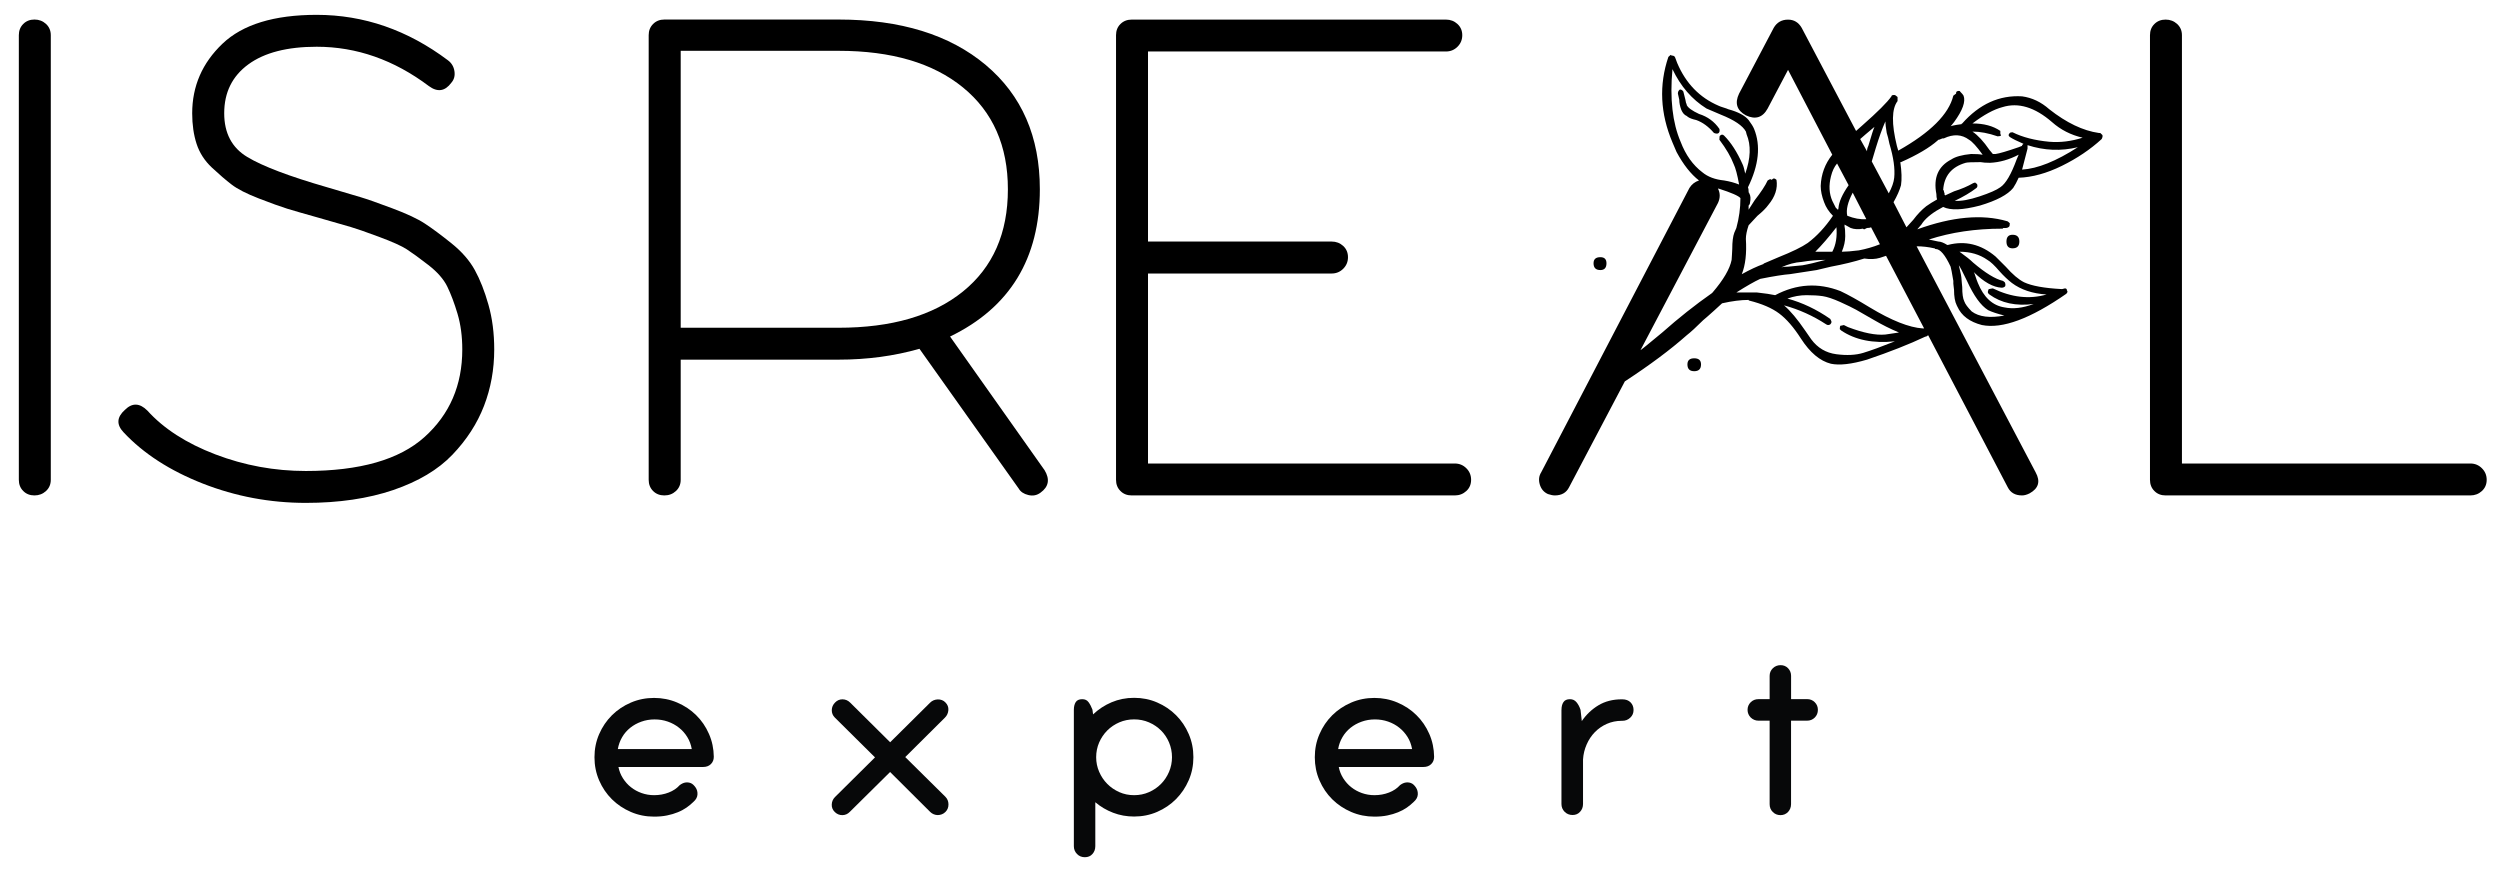
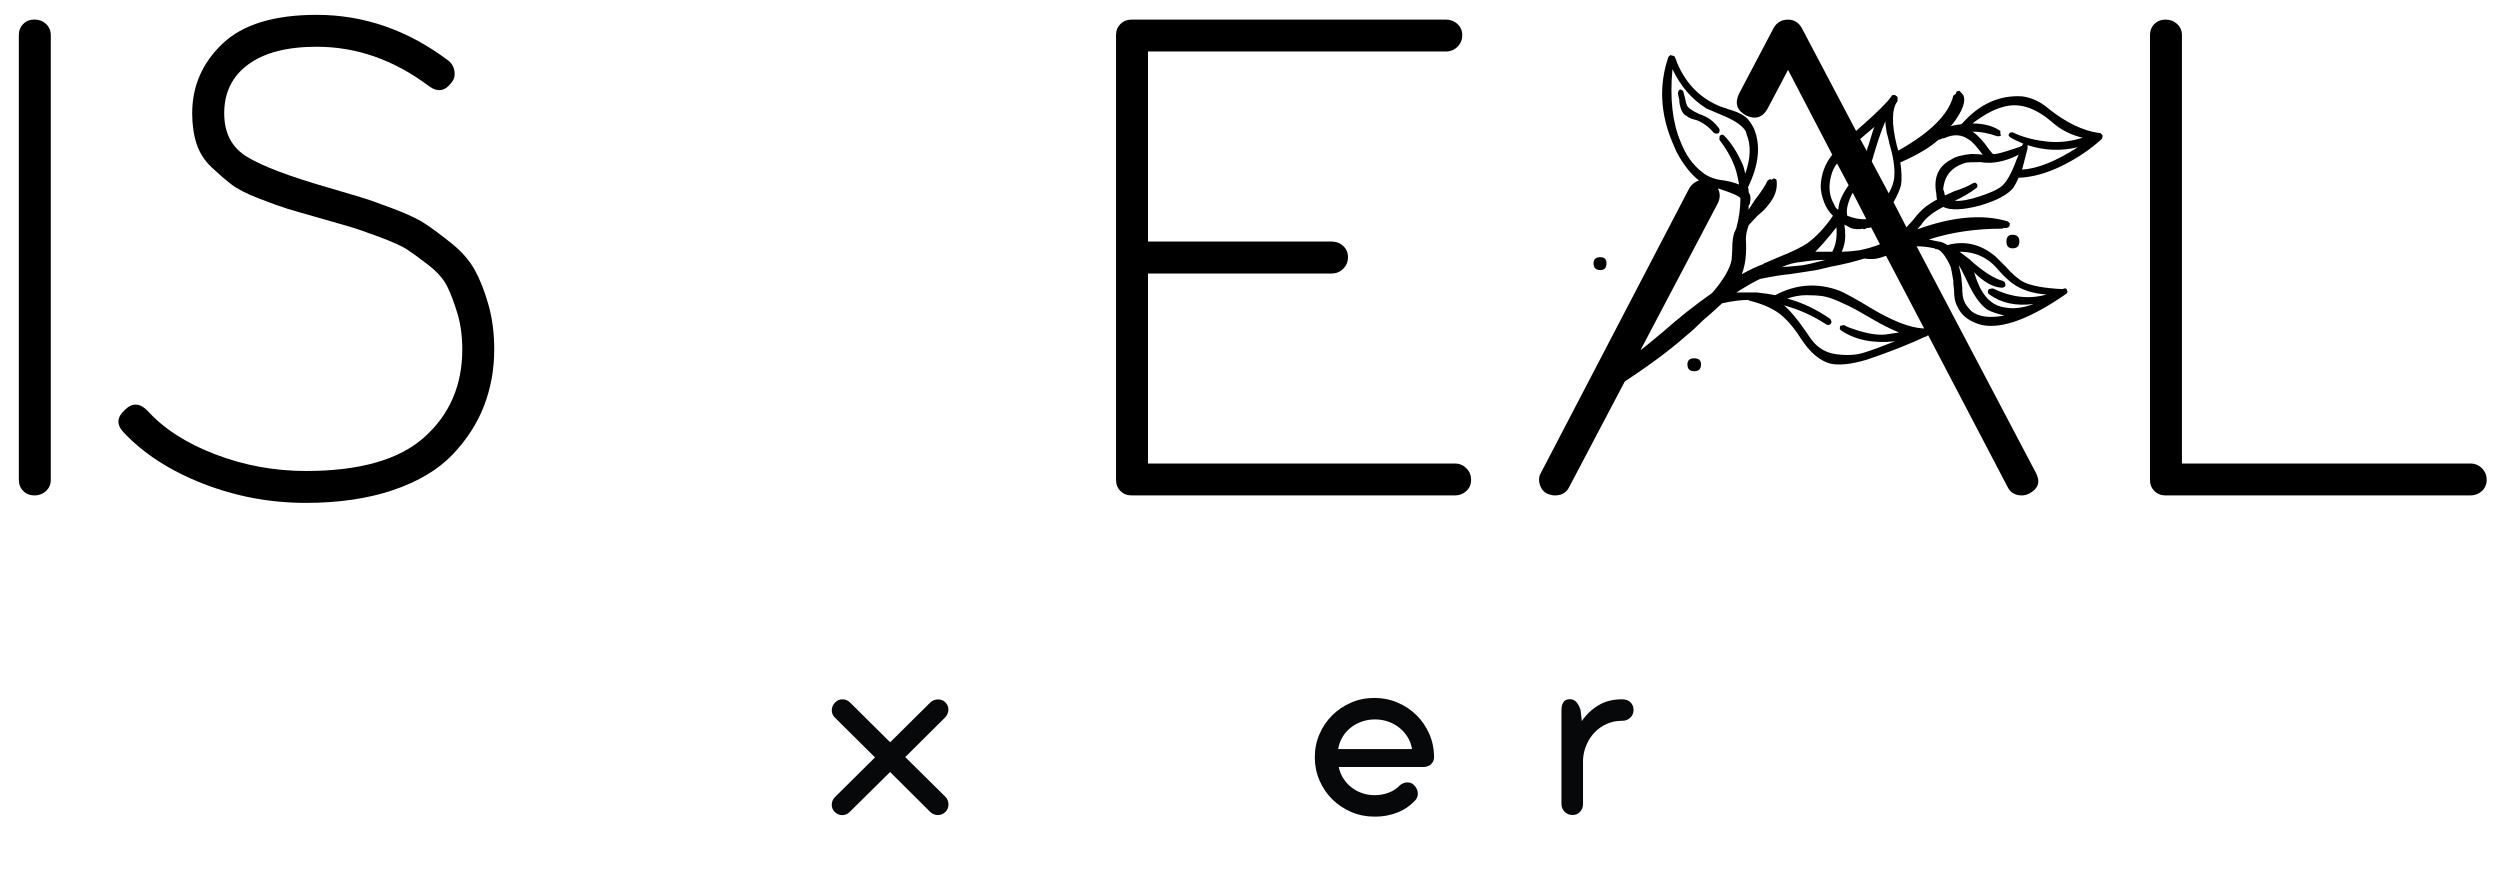
<svg xmlns="http://www.w3.org/2000/svg" width="129" height="45" viewBox="0 0 129 45" fill="none">
  <path d="M2.376 25.335C2.212 25.486 2.013 25.564 1.779 25.564C1.545 25.564 1.351 25.489 1.199 25.335C1.047 25.183 0.972 24.991 0.972 24.758V1.816C0.972 1.583 1.047 1.391 1.199 1.237C1.351 1.085 1.543 1.008 1.779 1.008C2.013 1.008 2.212 1.085 2.376 1.237C2.539 1.389 2.621 1.583 2.621 1.816V24.758C2.621 24.991 2.539 25.183 2.376 25.335Z" fill="black" />
  <path d="M15.784 25.949C13.935 25.949 12.161 25.617 10.465 24.952C8.768 24.286 7.404 23.406 6.375 22.306C6 21.909 6.024 21.524 6.445 21.15C6.819 20.777 7.205 20.788 7.603 21.185C8.446 22.119 9.616 22.874 11.113 23.446C12.611 24.018 14.167 24.303 15.781 24.303C18.566 24.303 20.609 23.719 21.905 22.551C23.204 21.384 23.854 19.878 23.854 18.033C23.854 17.356 23.772 16.744 23.609 16.193C23.445 15.644 23.269 15.177 23.082 14.792C22.895 14.407 22.567 14.033 22.099 13.671C21.631 13.309 21.262 13.041 20.992 12.866C20.723 12.691 20.244 12.476 19.553 12.219C18.863 11.962 18.376 11.794 18.096 11.712C17.815 11.63 17.265 11.474 16.446 11.238C15.697 11.028 15.152 10.871 14.815 10.767C14.476 10.661 13.989 10.486 13.357 10.241C12.725 9.996 12.257 9.758 11.953 9.524C11.649 9.291 11.31 8.999 10.935 8.649C10.561 8.298 10.296 7.89 10.144 7.423C9.992 6.956 9.917 6.43 9.917 5.847C9.917 4.446 10.437 3.25 11.48 2.255C12.522 1.263 14.141 0.766 16.341 0.766C18.774 0.766 21.032 1.548 23.115 3.112C23.302 3.252 23.414 3.439 23.449 3.673C23.485 3.906 23.433 4.105 23.29 4.268C22.963 4.712 22.577 4.77 22.132 4.443C20.33 3.089 18.4 2.412 16.341 2.412C14.82 2.412 13.643 2.715 12.814 3.322C11.984 3.929 11.569 4.77 11.569 5.844C11.569 6.872 11.967 7.626 12.763 8.102C13.558 8.581 14.927 9.099 16.869 9.66C17.665 9.893 18.238 10.064 18.589 10.169C18.94 10.274 19.49 10.465 20.239 10.748C20.988 11.028 21.549 11.29 21.924 11.537C22.298 11.782 22.755 12.121 23.293 12.553C23.831 12.985 24.233 13.447 24.502 13.938C24.771 14.428 25.006 15.023 25.204 15.724C25.403 16.424 25.502 17.195 25.502 18.035C25.502 19.063 25.326 20.032 24.975 20.943C24.624 21.853 24.081 22.694 23.344 23.464C22.607 24.235 21.589 24.842 20.291 25.286C18.997 25.725 17.492 25.949 15.784 25.949Z" fill="black" />
-   <path d="M52.568 25.213L47.444 17.998C46.133 18.372 44.741 18.558 43.267 18.558H35.124V24.758C35.124 24.991 35.042 25.185 34.878 25.337C34.714 25.489 34.515 25.564 34.281 25.564C34.047 25.564 33.853 25.489 33.701 25.337C33.549 25.185 33.472 24.994 33.472 24.758V1.816C33.472 1.583 33.547 1.391 33.701 1.237C33.853 1.085 34.045 1.008 34.281 1.008H43.267C46.473 1.008 49.004 1.791 50.867 3.355C52.727 4.92 53.656 7.056 53.656 9.765C53.656 13.337 52.112 15.871 49.023 17.365L53.902 24.265C54.183 24.732 54.113 25.118 53.691 25.421C53.504 25.561 53.294 25.601 53.06 25.543C52.826 25.486 52.662 25.377 52.568 25.213ZM35.124 2.622V16.912H43.267C46.005 16.912 48.146 16.289 49.69 15.04C51.234 13.79 52.007 12.034 52.007 9.767C52.007 7.525 51.234 5.774 49.69 4.513C48.146 3.252 46.005 2.622 43.267 2.622H35.124Z" fill="black" />
  <path d="M75.067 23.917C75.301 23.917 75.5 23.999 75.664 24.163C75.828 24.326 75.909 24.524 75.909 24.758C75.909 24.991 75.828 25.185 75.664 25.335C75.5 25.486 75.301 25.564 75.067 25.564H58.395C58.161 25.564 57.967 25.489 57.814 25.335C57.662 25.183 57.587 24.991 57.587 24.758V1.816C57.587 1.583 57.662 1.391 57.814 1.24C57.967 1.088 58.161 1.011 58.395 1.011H74.611C74.845 1.011 75.044 1.088 75.207 1.24C75.371 1.391 75.453 1.585 75.453 1.816C75.453 2.05 75.371 2.248 75.207 2.412C75.044 2.575 74.845 2.657 74.611 2.657H59.237V12.464H68.714C68.948 12.464 69.147 12.541 69.311 12.693C69.475 12.845 69.556 13.039 69.556 13.272C69.556 13.505 69.475 13.704 69.311 13.867C69.147 14.031 68.948 14.113 68.714 14.113H59.237V23.92H75.067V23.917Z" fill="black" />
  <path d="M108.482 6.965C108.505 7.012 108.493 7.082 108.446 7.175C107.861 7.712 107.176 8.172 106.392 8.558C105.608 8.943 104.864 9.148 104.162 9.172C104.068 9.382 103.975 9.557 103.881 9.697C103.6 10.047 103.027 10.351 102.161 10.608C101.272 10.841 100.64 10.864 100.266 10.678C99.775 10.935 99.424 11.203 99.213 11.483L99.143 11.588L98.932 11.834C100.734 11.18 102.278 11.04 103.565 11.413C103.589 11.413 103.636 11.448 103.706 11.518C103.706 11.612 103.694 11.67 103.671 11.694C103.624 11.74 103.565 11.764 103.495 11.764H103.39C103.366 11.764 103.355 11.771 103.355 11.78C103.355 11.791 103.343 11.799 103.32 11.799C101.939 11.799 100.675 11.985 99.529 12.359L100.02 12.464C100.137 12.464 100.289 12.522 100.477 12.639H100.512C101.401 12.406 102.22 12.604 102.969 13.235L103.495 13.76C103.846 14.157 104.162 14.425 104.443 14.566C104.841 14.752 105.484 14.869 106.373 14.916H106.408L106.549 14.881C106.619 14.881 106.654 14.916 106.654 14.986C106.701 15.033 106.689 15.091 106.619 15.161C104.77 16.445 103.32 16.982 102.267 16.772C101.635 16.609 101.214 16.294 101.003 15.826L100.968 15.756C100.874 15.57 100.828 15.301 100.828 14.951C100.828 14.928 100.821 14.881 100.811 14.811C100.799 14.741 100.792 14.682 100.792 14.636V14.495C100.722 14.075 100.675 13.83 100.652 13.76C100.371 13.153 100.114 12.849 99.88 12.849C99.856 12.849 99.845 12.845 99.845 12.831C99.845 12.819 99.833 12.814 99.81 12.814C99.505 12.744 99.201 12.709 98.897 12.709L105.039 24.373C105.297 24.84 105.192 25.202 104.724 25.459C104.583 25.529 104.455 25.564 104.338 25.564C103.987 25.564 103.741 25.424 103.6 25.143L99.494 17.298L99.388 17.368H99.353C98.511 17.765 97.505 18.162 96.335 18.558C95.539 18.792 94.919 18.862 94.475 18.769C93.913 18.628 93.398 18.197 92.93 17.473C92.556 16.889 92.181 16.457 91.807 16.177C91.433 15.896 90.918 15.675 90.263 15.511C90.239 15.511 90.228 15.5 90.228 15.476C89.83 15.476 89.373 15.535 88.859 15.651C88.835 15.675 88.702 15.799 88.456 16.02C88.21 16.242 88.016 16.413 87.878 16.527C87.527 16.877 87.246 17.134 87.036 17.298C86.193 18.045 85.129 18.839 83.842 19.679L80.964 25.143C80.823 25.424 80.578 25.564 80.227 25.564C80.133 25.564 80.016 25.54 79.876 25.494C79.665 25.4 79.525 25.237 79.454 25.003C79.384 24.77 79.407 24.559 79.525 24.373L87.176 9.697C87.293 9.51 87.457 9.382 87.668 9.312C87.246 8.985 86.86 8.494 86.509 7.841L86.299 7.35C85.667 5.856 85.597 4.385 86.088 2.937C86.158 2.867 86.205 2.832 86.228 2.832C86.228 2.855 86.24 2.867 86.264 2.867C86.357 2.867 86.416 2.902 86.439 2.972L86.544 3.252C86.989 4.303 87.703 5.039 88.686 5.459C88.732 5.482 88.814 5.513 88.931 5.548C89.048 5.583 89.13 5.613 89.177 5.636C89.692 5.776 90.043 5.963 90.23 6.197C90.37 6.384 90.464 6.535 90.511 6.652C90.862 7.516 90.756 8.52 90.195 9.664C90.218 9.711 90.23 9.793 90.23 9.909C90.23 9.933 90.234 9.945 90.246 9.945C90.258 9.945 90.263 9.956 90.263 9.98C90.333 10.096 90.344 10.26 90.298 10.47C90.298 10.517 90.274 10.563 90.228 10.61V10.82L90.543 10.33C90.871 9.909 91.093 9.571 91.21 9.314C91.281 9.267 91.327 9.244 91.351 9.244L91.421 9.279C91.468 9.232 91.503 9.209 91.526 9.209C91.573 9.209 91.62 9.232 91.667 9.279C91.737 9.723 91.596 10.155 91.245 10.575C91.128 10.738 90.941 10.925 90.684 11.135L90.228 11.626C90.134 11.906 90.087 12.139 90.087 12.326C90.134 13.073 90.064 13.681 89.876 14.148C90.298 13.914 90.672 13.739 91 13.622C91 13.599 91.011 13.587 91.035 13.587L91.772 13.272C92.474 12.992 92.977 12.747 93.281 12.536C93.749 12.186 94.182 11.719 94.58 11.135C94.369 10.925 94.217 10.692 94.124 10.435C94.007 10.131 93.948 9.851 93.948 9.594C93.972 8.987 94.17 8.45 94.545 7.983L92.263 3.605L91.21 5.601C90.953 6.068 90.579 6.185 90.087 5.952C89.619 5.695 89.502 5.321 89.736 4.831L91.526 1.433C91.69 1.153 91.936 1.013 92.263 1.013C92.567 1.013 92.802 1.153 92.965 1.433L95.773 6.757L96.089 6.477C96.885 5.776 97.388 5.274 97.598 4.971C97.598 4.924 97.645 4.901 97.739 4.901C97.786 4.901 97.844 4.936 97.914 5.006V5.216C97.61 5.613 97.598 6.384 97.879 7.528L97.949 7.773C99.611 6.839 100.558 5.893 100.792 4.936L100.933 4.831C100.933 4.761 100.945 4.726 100.968 4.726C100.991 4.702 101.026 4.691 101.073 4.691C101.12 4.691 101.143 4.702 101.143 4.726C101.237 4.819 101.296 4.889 101.319 4.936C101.436 5.239 101.272 5.695 100.828 6.302L100.687 6.477L100.652 6.512C100.722 6.489 100.828 6.465 100.968 6.442C101.108 6.419 101.19 6.407 101.214 6.407C101.214 6.384 101.225 6.372 101.249 6.372C102.138 5.368 103.168 4.901 104.338 4.971C104.852 5.041 105.32 5.263 105.741 5.636C106.631 6.337 107.485 6.746 108.304 6.862H108.374L108.482 6.965ZM82.578 13.935C82.344 13.935 82.227 13.818 82.227 13.585C82.227 13.375 82.344 13.27 82.578 13.27C82.789 13.27 82.894 13.375 82.894 13.585C82.894 13.818 82.789 13.935 82.578 13.935ZM88.65 10.468L84.649 18.068C84.696 18.045 85.07 17.741 85.772 17.157C86.615 16.41 87.469 15.733 88.335 15.126L88.37 15.091C88.931 14.437 89.259 13.877 89.352 13.41C89.352 13.363 89.357 13.277 89.369 13.146C89.38 13.017 89.385 12.917 89.385 12.849C89.385 12.476 89.42 12.195 89.49 12.009L89.596 11.764C89.736 11.25 89.806 10.736 89.806 10.222C89.713 10.106 89.338 9.942 88.683 9.732H88.648C88.767 9.966 88.767 10.211 88.65 10.468ZM86.299 3.568C86.158 5.085 86.299 6.335 86.72 7.315C86.977 7.992 87.352 8.518 87.843 8.891C88.124 9.125 88.498 9.265 88.966 9.312C89.247 9.358 89.504 9.428 89.738 9.522C89.645 9.008 89.551 8.658 89.458 8.471C89.317 8.098 89.072 7.677 88.721 7.21C88.721 7.07 88.732 7 88.756 7C88.826 6.93 88.896 6.93 88.966 7C89.317 7.35 89.633 7.841 89.914 8.471C89.961 8.565 90.007 8.728 90.054 8.961C90.335 8.168 90.359 7.49 90.124 6.93L90.089 6.79C89.926 6.486 89.493 6.194 88.791 5.914L88.054 5.599C87.305 5.132 86.72 4.455 86.299 3.568ZM87.036 5.984C86.919 5.938 86.825 5.833 86.755 5.669C86.685 5.482 86.65 5.307 86.65 5.144L86.579 4.828C86.579 4.735 86.615 4.665 86.685 4.618C86.755 4.618 86.814 4.653 86.86 4.723L86.966 5.144L87.001 5.319C87.024 5.342 87.036 5.377 87.036 5.424C87.106 5.564 87.317 5.716 87.668 5.879C88.112 6.019 88.463 6.276 88.721 6.65C88.744 6.743 88.732 6.813 88.686 6.86C88.639 6.907 88.557 6.907 88.44 6.86C88.159 6.533 87.855 6.311 87.527 6.194L87.387 6.159C87.223 6.113 87.106 6.054 87.036 5.984ZM87.422 18.488C87.656 18.488 87.773 18.593 87.773 18.804C87.773 19.037 87.656 19.154 87.422 19.154C87.188 19.154 87.071 19.037 87.071 18.804C87.071 18.593 87.188 18.488 87.422 18.488ZM99.285 16.947L97.32 13.2L97.004 13.305C96.77 13.375 96.501 13.386 96.197 13.34C95.682 13.503 95.109 13.643 94.477 13.76L93.74 13.935L92.371 14.145C92.043 14.169 91.528 14.25 90.826 14.39C90.522 14.53 90.113 14.764 89.598 15.091H90.651C91.072 15.138 91.388 15.184 91.599 15.231C92.698 14.647 93.822 14.577 94.968 15.021C95.366 15.208 95.869 15.488 96.478 15.861C97.601 16.539 98.513 16.901 99.215 16.947H99.285ZM92.968 13.515C92.617 13.538 92.266 13.632 91.915 13.795C91.985 13.772 92.102 13.76 92.266 13.76L93.003 13.69C93.284 13.643 93.681 13.55 94.196 13.41C93.798 13.41 93.389 13.445 92.968 13.515ZM94.231 16.737C93.553 16.294 92.827 15.967 92.055 15.756C92.383 16.037 92.745 16.469 93.143 17.052L93.459 17.508C93.787 17.951 94.219 18.208 94.758 18.278C95.296 18.348 95.759 18.325 96.143 18.208C96.529 18.091 97.074 17.893 97.776 17.613C96.653 17.73 95.729 17.543 95.003 17.052L94.933 16.982C94.933 16.889 94.945 16.831 94.968 16.807C94.992 16.807 95.05 16.796 95.144 16.772L95.354 16.877C96.15 17.181 96.793 17.309 97.285 17.262L97.987 17.157C97.542 16.971 97.121 16.761 96.723 16.527C96.279 16.27 95.963 16.088 95.776 15.983C95.588 15.878 95.312 15.745 94.95 15.581C94.587 15.418 94.287 15.318 94.056 15.282C93.822 15.247 93.541 15.231 93.213 15.231C92.886 15.231 92.558 15.289 92.231 15.406C93.003 15.616 93.74 15.967 94.442 16.457L94.477 16.527C94.524 16.597 94.512 16.667 94.442 16.737C94.372 16.784 94.301 16.784 94.231 16.737ZM94.758 11.729C94.36 12.242 93.997 12.662 93.67 12.989H94.547C94.734 12.639 94.805 12.207 94.758 11.694V11.729ZM95.389 9.557L94.793 8.436C94.652 8.6 94.547 8.821 94.477 9.102C94.36 9.569 94.383 9.989 94.547 10.363L94.723 10.713L94.828 10.818C94.851 10.818 94.863 10.794 94.863 10.748C94.886 10.421 95.062 10.024 95.389 9.557ZM95.916 12.919C96.29 12.849 96.653 12.744 97.004 12.604L96.548 11.729C96.501 11.752 96.431 11.764 96.337 11.764L96.197 11.834C96.173 11.834 96.15 11.822 96.127 11.799C95.893 11.845 95.682 11.834 95.495 11.764C95.448 11.74 95.343 11.682 95.179 11.588V11.694C95.202 11.787 95.214 11.95 95.214 12.184C95.214 12.441 95.156 12.709 95.038 12.989C95.249 12.989 95.542 12.966 95.916 12.919ZM95.6 9.942C95.343 10.433 95.249 10.829 95.319 11.133C95.67 11.273 95.998 11.332 96.302 11.308L95.6 9.942ZM96.407 7.525C96.571 6.965 96.677 6.638 96.723 6.545L96.267 6.93L95.986 7.175L96.337 7.806C96.337 7.712 96.361 7.619 96.407 7.525ZM97.355 6.86C97.308 6.58 97.285 6.381 97.285 6.264C97.121 6.638 96.957 7.093 96.793 7.63L96.583 8.331L97.46 9.977C97.624 9.674 97.718 9.405 97.741 9.172C97.788 8.705 97.706 8.121 97.495 7.42C97.449 7.187 97.402 7 97.355 6.86ZM97.706 10.433L98.373 11.729L98.724 11.343C98.934 11.063 99.157 10.829 99.391 10.643C99.555 10.526 99.742 10.409 99.952 10.292C99.929 10.222 99.917 10.129 99.917 10.012C99.754 9.172 100.011 8.576 100.69 8.226C100.9 8.086 101.239 7.992 101.707 7.946C101.965 7.946 102.152 7.957 102.269 7.981H102.304C102 7.56 101.766 7.304 101.602 7.21C101.228 6.93 100.795 6.907 100.303 7.14H100.233L100.058 7.21H100.023L99.987 7.245C99.566 7.619 98.934 7.992 98.092 8.366H98.057C98.127 8.856 98.139 9.253 98.092 9.557C98.022 9.814 97.893 10.106 97.706 10.433ZM101.988 9.697C101.684 9.931 101.31 10.152 100.865 10.363C101.193 10.386 101.618 10.309 102.145 10.134C102.671 9.959 103.027 9.802 103.217 9.662C103.497 9.475 103.778 8.996 104.059 8.226L104.164 7.981C103.673 8.238 103.182 8.378 102.69 8.401C102.48 8.401 102.316 8.389 102.199 8.366C101.754 8.366 101.497 8.378 101.427 8.401C100.701 8.611 100.315 9.078 100.268 9.802L100.303 9.837C100.303 9.884 100.315 9.931 100.339 9.977V10.047L100.374 10.082L100.83 9.872C101.204 9.755 101.532 9.615 101.813 9.452L101.918 9.417L101.953 9.452C102 9.475 102.023 9.499 102.023 9.522C102.047 9.592 102.035 9.65 101.988 9.697ZM101.497 14.495C101.263 14.005 101.122 13.737 101.076 13.69C101.169 14.063 101.216 14.309 101.216 14.425C101.216 14.472 101.221 14.538 101.232 14.619C101.244 14.701 101.251 14.766 101.251 14.811C101.251 15.161 101.286 15.406 101.356 15.546C101.403 15.686 101.532 15.861 101.742 16.072C102.117 16.352 102.678 16.422 103.427 16.282C103.053 16.188 102.772 16.095 102.585 16.002C102.21 15.768 101.848 15.266 101.497 14.495ZM102.831 14.881C103.79 15.348 104.714 15.453 105.603 15.196C104.878 15.149 104.281 14.951 103.813 14.601C103.603 14.437 103.392 14.239 103.182 14.005C102.924 13.702 102.714 13.503 102.55 13.41C102.152 13.13 101.672 12.989 101.111 12.989C101.438 13.223 101.672 13.41 101.813 13.55C102.444 14.087 102.959 14.402 103.357 14.495C103.427 14.542 103.462 14.577 103.462 14.601C103.486 14.671 103.486 14.729 103.462 14.776C103.416 14.822 103.357 14.846 103.287 14.846C102.842 14.822 102.363 14.554 101.848 14.04L101.883 14.11C101.976 14.39 102.035 14.554 102.058 14.601C102.363 15.348 102.819 15.768 103.427 15.861C103.872 15.955 104.375 15.896 104.937 15.686C104.024 15.803 103.263 15.64 102.655 15.196L102.585 15.126C102.561 15.079 102.573 15.009 102.62 14.916C102.643 14.916 102.678 14.911 102.725 14.897C102.772 14.886 102.807 14.881 102.831 14.881ZM103.322 5.529C102.877 5.646 102.363 5.926 101.778 6.37C102.363 6.37 102.842 6.498 103.217 6.755V6.895L103.252 7C103.205 7.023 103.146 7.035 103.076 7.035C102.608 6.872 102.175 6.79 101.778 6.79C102.058 6.977 102.351 7.292 102.655 7.736L102.831 7.946H102.971C103.158 7.922 103.556 7.806 104.164 7.595L104.34 7.525V7.49L104.41 7.42C104.082 7.28 103.848 7.163 103.708 7.07L103.673 7.035C103.626 6.988 103.638 6.93 103.708 6.86C103.731 6.837 103.778 6.825 103.848 6.825C104.363 7.082 104.995 7.245 105.744 7.315C106.305 7.362 106.879 7.292 107.464 7.105C106.855 6.965 106.329 6.696 105.884 6.3C104.995 5.529 104.141 5.272 103.322 5.529ZM103.533 12.464C103.533 12.23 103.638 12.114 103.848 12.114C104.082 12.114 104.199 12.23 104.199 12.464C104.199 12.697 104.082 12.814 103.848 12.814C103.638 12.814 103.533 12.697 103.533 12.464ZM104.621 7.666L104.34 8.751C105.135 8.705 106.095 8.319 107.218 7.595C106.352 7.806 105.486 7.771 104.621 7.49V7.666Z" fill="black" />
  <path d="M127.471 25.564H111.746C111.512 25.564 111.318 25.489 111.166 25.335C111.014 25.183 110.939 24.991 110.939 24.758V1.816C110.939 1.583 111.014 1.391 111.166 1.24C111.318 1.088 111.51 1.011 111.746 1.011C111.98 1.011 112.179 1.088 112.343 1.24C112.507 1.391 112.588 1.585 112.588 1.816V23.917H127.471C127.705 23.917 127.904 23.999 128.067 24.163C128.231 24.326 128.313 24.524 128.313 24.758C128.313 24.991 128.231 25.185 128.067 25.335C127.904 25.486 127.705 25.564 127.471 25.564Z" fill="black" />
-   <path d="M31.911 39.574C31.953 39.789 32.032 39.985 32.145 40.162C32.26 40.34 32.395 40.494 32.557 40.62C32.718 40.748 32.901 40.849 33.104 40.921C33.308 40.993 33.523 41.031 33.75 41.031C34.019 41.031 34.272 40.986 34.504 40.895C34.735 40.807 34.925 40.678 35.077 40.51C35.175 40.438 35.271 40.393 35.362 40.379C35.453 40.365 35.542 40.372 35.629 40.403C35.685 40.424 35.734 40.454 35.776 40.496C35.819 40.538 35.858 40.583 35.893 40.634C35.966 40.741 35.999 40.863 35.989 41.001C35.98 41.138 35.912 41.262 35.783 41.374C35.681 41.477 35.561 41.575 35.425 41.671C35.29 41.764 35.14 41.846 34.971 41.913C34.805 41.981 34.62 42.037 34.419 42.077C34.218 42.119 33.993 42.138 33.75 42.138C33.324 42.138 32.926 42.058 32.554 41.897C32.18 41.736 31.855 41.519 31.576 41.243C31.298 40.968 31.078 40.643 30.916 40.27C30.755 39.896 30.675 39.499 30.675 39.074C30.675 38.649 30.755 38.252 30.916 37.881C31.078 37.507 31.298 37.185 31.576 36.907C31.855 36.632 32.18 36.412 32.554 36.253C32.929 36.092 33.327 36.013 33.75 36.013C34.171 36.013 34.567 36.092 34.941 36.251C35.313 36.41 35.641 36.625 35.919 36.9C36.198 37.173 36.42 37.496 36.581 37.867C36.745 38.238 36.827 38.633 36.832 39.051C36.832 39.205 36.78 39.331 36.68 39.429C36.579 39.527 36.448 39.576 36.284 39.576H31.911V39.574ZM35.694 38.649C35.655 38.423 35.578 38.215 35.463 38.03C35.348 37.843 35.206 37.682 35.035 37.549C34.866 37.414 34.674 37.309 34.459 37.234C34.244 37.159 34.017 37.122 33.778 37.122C33.532 37.122 33.303 37.162 33.09 37.239C32.875 37.316 32.685 37.421 32.517 37.556C32.351 37.692 32.21 37.85 32.103 38.037C31.993 38.224 31.92 38.427 31.88 38.651H35.694V38.649Z" fill="#070809" />
  <path d="M45.932 38.301L47.991 36.26C48.047 36.204 48.108 36.162 48.178 36.134C48.246 36.106 48.319 36.092 48.391 36.09C48.464 36.087 48.534 36.099 48.604 36.125C48.672 36.151 48.733 36.19 48.784 36.246C48.897 36.358 48.946 36.489 48.936 36.641C48.925 36.793 48.866 36.923 48.759 37.029L46.711 39.065L48.777 41.108C48.885 41.215 48.939 41.346 48.941 41.502C48.943 41.659 48.892 41.79 48.784 41.897C48.728 41.953 48.665 41.993 48.597 42.019C48.529 42.044 48.459 42.058 48.389 42.058C48.319 42.058 48.248 42.044 48.181 42.016C48.113 41.988 48.052 41.949 48 41.897L45.929 39.835L43.852 41.89C43.744 42.002 43.618 42.058 43.468 42.061C43.321 42.063 43.189 42.009 43.08 41.904C42.967 41.797 42.913 41.668 42.918 41.517C42.923 41.365 42.979 41.234 43.084 41.129L45.15 39.081L43.077 37.026C42.969 36.919 42.918 36.79 42.92 36.641C42.923 36.492 42.979 36.361 43.091 36.249C43.199 36.137 43.328 36.083 43.477 36.085C43.627 36.088 43.758 36.144 43.87 36.256L45.932 38.301Z" fill="#070809" />
-   <path d="M55.411 36.625C55.411 36.461 55.444 36.33 55.507 36.23C55.57 36.13 55.683 36.078 55.842 36.078C55.984 36.078 56.092 36.127 56.167 36.23C56.242 36.33 56.31 36.459 56.37 36.618L56.403 36.863C56.682 36.597 57 36.389 57.358 36.237C57.716 36.085 58.104 36.008 58.519 36.008C58.944 36.008 59.342 36.087 59.712 36.249C60.084 36.41 60.407 36.627 60.683 36.903C60.959 37.178 61.179 37.503 61.338 37.876C61.5 38.248 61.579 38.647 61.579 39.069C61.579 39.492 61.5 39.891 61.338 40.26C61.177 40.632 60.959 40.954 60.683 41.234C60.407 41.512 60.082 41.731 59.712 41.892C59.34 42.054 58.942 42.133 58.519 42.133C58.137 42.133 57.775 42.068 57.435 41.937C57.094 41.806 56.789 41.626 56.518 41.395V43.662C56.518 43.821 56.469 43.957 56.37 44.066C56.272 44.178 56.141 44.232 55.977 44.232C55.814 44.232 55.68 44.176 55.573 44.066C55.465 43.954 55.411 43.821 55.411 43.662V36.625ZM56.562 39.072C56.562 39.338 56.614 39.588 56.717 39.826C56.82 40.064 56.96 40.272 57.136 40.449C57.311 40.627 57.52 40.769 57.756 40.874C57.995 40.98 58.247 41.031 58.519 41.031C58.792 41.031 59.05 40.98 59.288 40.874C59.527 40.769 59.733 40.629 59.909 40.449C60.084 40.272 60.222 40.064 60.323 39.826C60.423 39.588 60.475 39.338 60.475 39.072C60.475 38.801 60.423 38.549 60.323 38.31C60.222 38.072 60.084 37.867 59.909 37.692C59.733 37.517 59.525 37.377 59.288 37.274C59.05 37.171 58.795 37.12 58.519 37.12C58.249 37.12 57.995 37.171 57.756 37.274C57.517 37.377 57.311 37.517 57.136 37.692C56.96 37.867 56.82 38.075 56.717 38.31C56.614 38.549 56.562 38.803 56.562 39.072Z" fill="#070809" />
  <path d="M69.079 39.574C69.121 39.789 69.201 39.985 69.313 40.162C69.428 40.34 69.563 40.494 69.725 40.62C69.886 40.748 70.069 40.849 70.272 40.921C70.476 40.993 70.691 41.031 70.918 41.031C71.19 41.031 71.44 40.986 71.672 40.895C71.903 40.807 72.093 40.678 72.245 40.51C72.343 40.438 72.439 40.393 72.533 40.379C72.624 40.365 72.713 40.372 72.8 40.403C72.856 40.424 72.905 40.454 72.947 40.496C72.989 40.538 73.029 40.583 73.062 40.634C73.134 40.741 73.167 40.863 73.158 41.001C73.148 41.138 73.08 41.262 72.952 41.374C72.849 41.477 72.729 41.575 72.594 41.671C72.458 41.764 72.308 41.846 72.14 41.913C71.971 41.981 71.789 42.037 71.588 42.077C71.386 42.119 71.162 42.138 70.918 42.138C70.495 42.138 70.095 42.058 69.722 41.897C69.348 41.736 69.023 41.519 68.744 41.243C68.466 40.968 68.246 40.643 68.085 40.27C67.923 39.896 67.844 39.499 67.844 39.074C67.844 38.649 67.923 38.252 68.085 37.881C68.246 37.507 68.466 37.185 68.744 36.907C69.023 36.632 69.35 36.412 69.722 36.253C70.097 36.092 70.495 36.013 70.918 36.013C71.339 36.013 71.735 36.092 72.109 36.251C72.484 36.41 72.809 36.625 73.087 36.9C73.366 37.173 73.588 37.496 73.75 37.867C73.913 38.238 73.995 38.633 74 39.051C74 39.205 73.948 39.331 73.848 39.429C73.747 39.527 73.616 39.576 73.452 39.576H69.079V39.574ZM72.863 38.649C72.823 38.423 72.746 38.215 72.631 38.03C72.514 37.843 72.371 37.682 72.203 37.549C72.034 37.414 71.843 37.309 71.627 37.234C71.412 37.159 71.185 37.122 70.946 37.122C70.701 37.122 70.471 37.162 70.258 37.239C70.043 37.316 69.853 37.421 69.685 37.556C69.519 37.692 69.379 37.85 69.271 38.037C69.161 38.224 69.086 38.427 69.049 38.651H72.863V38.649Z" fill="#070809" />
  <path d="M80.573 36.625C80.573 36.461 80.606 36.33 80.674 36.23C80.739 36.13 80.851 36.078 81.01 36.078C81.148 36.078 81.261 36.13 81.347 36.235C81.436 36.34 81.504 36.471 81.556 36.629L81.621 37.208C81.853 36.87 82.138 36.599 82.48 36.393C82.822 36.188 83.222 36.085 83.68 36.085H83.713C83.893 36.085 84.034 36.139 84.137 36.242C84.24 36.347 84.291 36.477 84.291 36.636C84.291 36.795 84.235 36.928 84.12 37.033C84.006 37.141 83.87 37.194 83.711 37.194H83.678C83.404 37.194 83.149 37.248 82.913 37.351C82.677 37.456 82.471 37.598 82.295 37.778C82.12 37.958 81.977 38.17 81.872 38.413C81.764 38.656 81.701 38.915 81.684 39.191V41.484C81.684 41.643 81.635 41.778 81.532 41.888C81.432 42 81.303 42.054 81.144 42.054C80.98 42.054 80.844 41.998 80.734 41.888C80.624 41.776 80.571 41.643 80.571 41.484V36.625H80.573Z" fill="#070809" />
-   <path d="M92.418 36.074H93.242C93.401 36.074 93.534 36.127 93.642 36.235C93.749 36.342 93.803 36.473 93.803 36.627C93.803 36.786 93.749 36.919 93.642 37.026C93.534 37.134 93.401 37.187 93.242 37.187H92.418V41.495C92.418 41.577 92.404 41.652 92.376 41.72C92.348 41.787 92.31 41.848 92.261 41.9C92.212 41.951 92.153 41.99 92.088 42.019C92.022 42.047 91.95 42.061 91.873 42.061C91.718 42.061 91.585 42.007 91.477 41.9C91.367 41.792 91.313 41.659 91.313 41.495V37.187H90.735C90.658 37.187 90.586 37.173 90.516 37.143C90.448 37.113 90.387 37.073 90.335 37.022C90.284 36.97 90.244 36.912 90.216 36.844C90.188 36.779 90.174 36.706 90.174 36.629C90.174 36.475 90.228 36.344 90.335 36.237C90.443 36.13 90.576 36.076 90.735 36.076H91.313V34.876C91.313 34.722 91.367 34.591 91.477 34.483C91.587 34.376 91.721 34.322 91.88 34.322C92.034 34.322 92.163 34.376 92.266 34.483C92.369 34.591 92.42 34.722 92.42 34.876V36.074H92.418Z" fill="#070809" />
</svg>